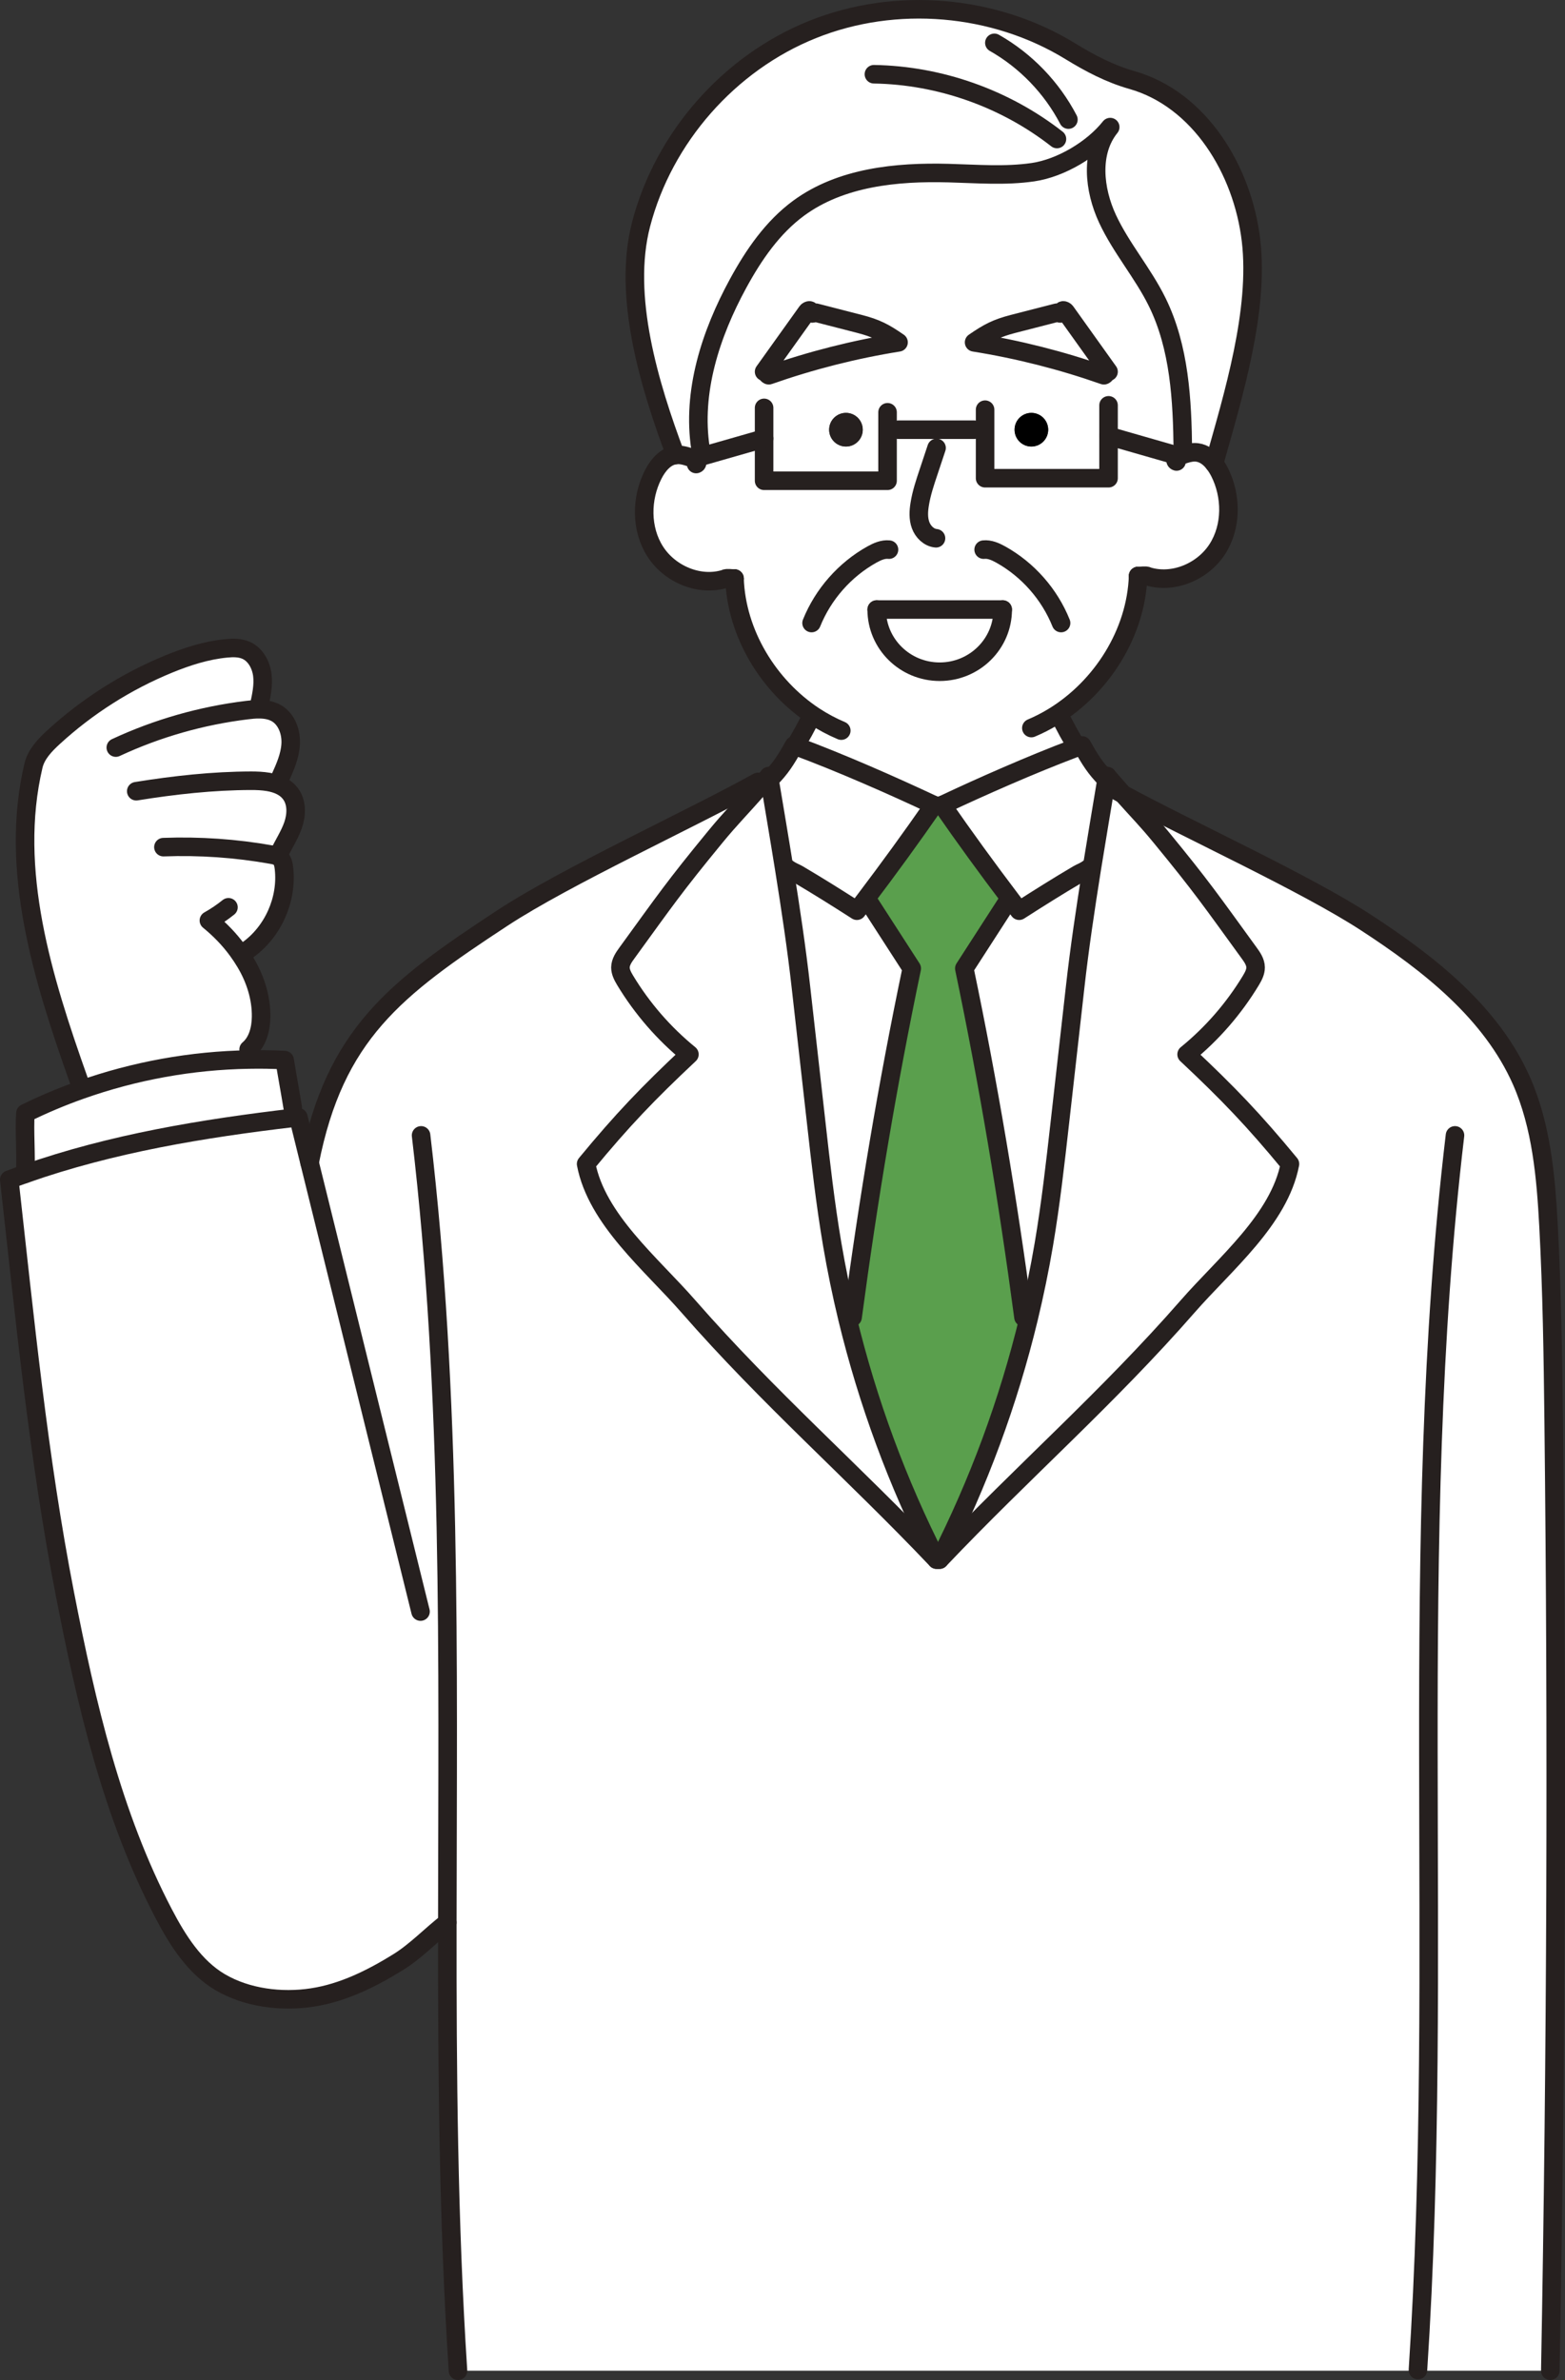
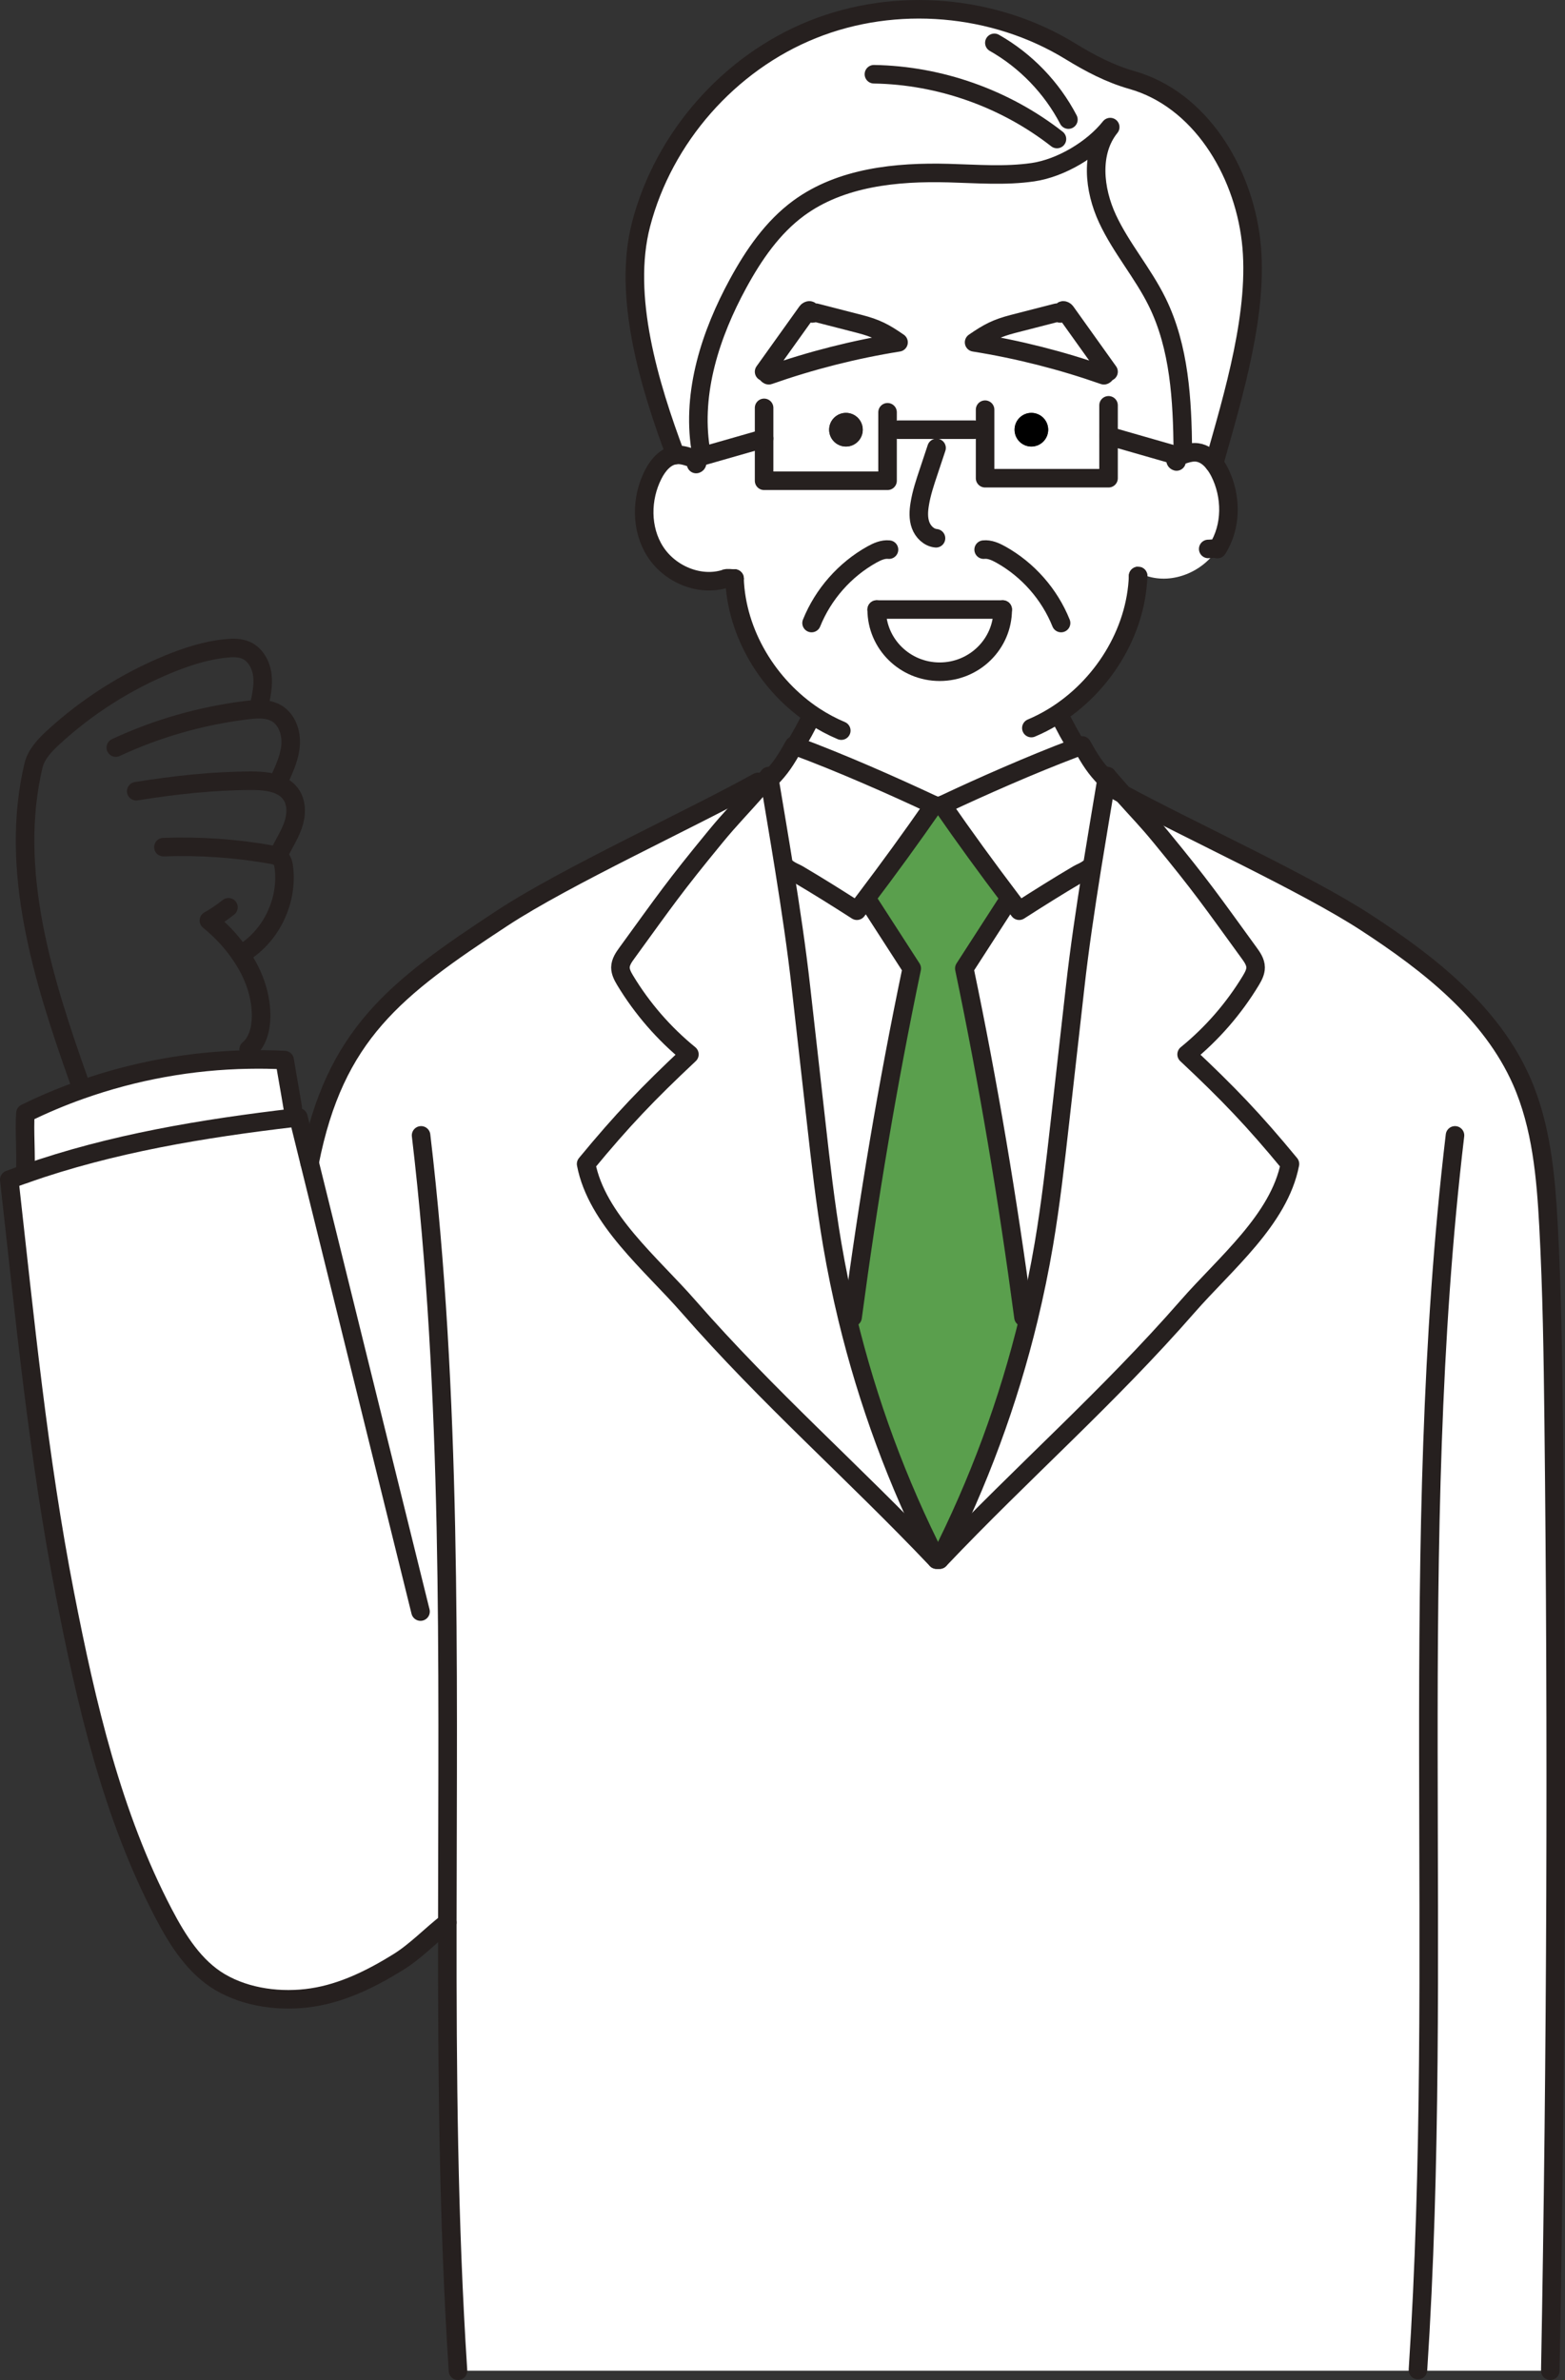
<svg xmlns="http://www.w3.org/2000/svg" id="_レイヤー_2" data-name="レイヤー_2" viewBox="0 0 337.58 513.26">
  <rect x="0" y="0" width="337.58" height="513.26" fill="#333333" stroke="none" />
  <defs>
    <style>
      .cls-1 {
        fill: #5a9f4d;
      }

      .cls-2 {
        fill: none;
        stroke: #26201f;
        stroke-linecap: round;
        stroke-linejoin: round;
        stroke-width: 4px;
      }

      .cls-3 {
        fill: #26201f;
      }

      .cls-4 {
        fill: #fff;
      }
    </style>
  </defs>
  <g id="_レイヤー_1-2" data-name="レイヤー_1">
    <g>
      <g>
        <path class="cls-4" d="M201.44,173.62c-4.79,6.9-9.73,13.7-14.83,20.43-.58.78-1.17,1.57-1.77,2.35-4.32-2.77-8.25-5.24-12.69-7.86-.64-.38-1.37-.58-2.31-1.28l-.67.11c-1.05-6.58-2.17-13.13-3.22-19.45l.28-.05c2.1-2.13,3.3-3.96,5.04-7.11.15.05.3.11.45.17,9.32,3.44,20.81,8.49,29.72,12.69Z" />
        <path class="cls-4" d="M202.7,144.86c7.5,0,13.59-6,13.59-13.41h-27.18c0,7.41,6.09,13.41,13.59,13.41ZM245.5,124.21s-.02.01,0,.01c-.42,12.26-7.83,24.01-18.34,30.39l2.02.93c.75,1.47,1.55,2.93,2.39,4.36l.05,1.53c-9.06,3.42-19.9,8.19-28.38,12.19h-1.8c-8.91-4.2-20.4-9.25-29.72-12.69l.39-1.03c.84-1.43,1.64-2.89,2.39-4.36l1.17-1.07c-9.92-6.52-16.82-17.87-17.23-29.7t0-.01h0c-.2.02-1.89-.17-1.97.04-5.53,1.77-11.98-.95-15.12-5.84-3.14-4.88-3.09-11.46-.45-16.63,1.01-1.98,2.61-3.93,4.81-4.2,1.33-.17,2.65.31,3.91.79l1.95-.56,13.25-3.79v9.11h26.63v-11.01h21.04v10.46h26.63v-9.12l15.2,4.36c.41-.16.82-.31,1.25-.45.87-.27,1.76-.46,2.66-.35,1.5.19,2.72,1.15,3.66,2.37.45.57.83,1.2,1.16,1.83,2.63,5.18,2.68,11.75-.46,16.64s-9.58,7.6-15.12,5.84c-.07-.21-1.77-.02-1.97-.03h0Z" />
        <path class="cls-1" d="M208.01,208.85c5.23,25.02,9.38,49.84,12.76,75.21l1.11.27c-4.36,18.01-10.81,35.5-19.22,52.01h-.64c-8.41-16.51-14.86-34-19.22-52.01l1.11-.27c3.38-25.37,7.53-50.19,12.76-75.21-3.02-4.69-6.05-9.37-9.07-14.05l-.99-.75c5.1-6.73,10.04-13.53,14.83-20.43h1.8c4.78,6.9,9.73,13.7,14.83,20.43l-.99.75c-3.03,4.68-6.05,9.36-9.07,14.05Z" />
        <path class="cls-4" d="M189.11,131.45h27.18c0,7.41-6.09,13.41-13.59,13.41s-13.59-6-13.59-13.41Z" />
        <path class="cls-4" d="M231.92,212.83c-1.09,9.69-2.19,19.39-3.28,29.09-1,8.84-1.99,17.69-3.48,26.46-.91,5.35-2.01,10.67-3.28,15.95l-1.11-.27c-3.38-25.37-7.53-50.19-12.76-75.21,3.02-4.69,6.04-9.37,9.07-14.05l.99-.75c.58.78,1.17,1.57,1.77,2.35,4.32-2.77,8.25-5.24,12.69-7.86.64-.38,1.37-.58,2.3-1.28l.67.11c-1.37,8.6-2.66,17.24-3.58,25.46Z" />
        <path class="cls-4" d="M238.09,80.92c-9.09-3.19-18.46-5.57-27.97-7.09,3.07-2.12,4.83-3.05,8.43-3.98,3.09-.8,6.18-1.59,9.26-2.38.26-.07.58-.12.75.08.18.2.76-.23.61-.45.03-.32.53-.12.72.14,3.08,4.31,6.16,8.62,9.23,12.92-.21-.16-.78.85-1.03.76Z" />
        <path class="cls-4" d="M175.38,67.55c-.18.2-.75-.23-.6-.45-.03-.32-.54-.12-.72.14-3.08,4.31-6.16,8.62-9.24,12.92.21-.16.78.85,1.04.76,9.08-3.19,18.45-5.57,27.96-7.09-3.06-2.12-4.82-3.05-8.43-3.98-3.08-.8-6.17-1.59-9.26-2.38-.25-.07-.57-.12-.75.08ZM239.12,94.01v9.12h-26.63v-10.46h-21.04v11.01h-26.63v-9.11l-13.25,3.79-.46-1.6c-1.89-12.26,2.17-24.73,8.1-35.62,3.36-6.17,7.44-12.12,13.1-16.27,9.09-6.65,21.03-7.84,32.29-7.54,6.09.16,12.21.68,18.24-.2,6.02-.89,12.86-4.95,16.64-9.72-4.38,5.41-3.51,13.48-.58,19.78,2.94,6.31,7.62,11.67,10.7,17.92,4.84,9.82,5.43,21.15,5.55,32.1l.42.71c-.43.14-.84.29-1.25.45l-15.2-4.36ZM210.12,73.83c9.51,1.52,18.88,3.9,27.97,7.09.25.09.82-.92,1.03-.76-3.07-4.3-6.15-8.61-9.23-12.92-.19-.26-.69-.46-.72-.14.15.22-.43.65-.61.45-.17-.2-.49-.15-.75-.08-3.08.79-6.17,1.58-9.26,2.38-3.6.93-5.36,1.86-8.43,3.98ZM226.1,92.67c0-2-1.62-3.63-3.63-3.63s-3.62,1.63-3.62,3.63,1.62,3.63,3.62,3.63,3.63-1.63,3.63-3.63ZM186.1,92.67c0-2-1.62-3.63-3.62-3.63s-3.63,1.63-3.63,3.63,1.62,3.63,3.63,3.63,3.62-1.63,3.62-3.63Z" />
        <path class="cls-3" d="M182.48,89.04c2,0,3.62,1.63,3.62,3.63s-1.62,3.63-3.62,3.63-3.63-1.63-3.63-3.63,1.62-3.63,3.63-3.63Z" />
        <path d="M222.47,89.04c2.01,0,3.63,1.63,3.63,3.63s-1.62,3.63-3.63,3.63-3.62-1.63-3.62-3.63,1.62-3.63,3.62-3.63Z" />
        <path class="cls-4" d="M228.64,241.92c1.09-9.7,2.19-19.4,3.28-29.09.92-8.22,2.21-16.86,3.58-25.46,1.06-6.58,2.17-13.13,3.22-19.45.03-.18.06-.37.09-.55,1.35,1.56,2.47,2.83,3.42,3.91,3.63,4.06,5.07,5.44,8.16,9.2,8.87,10.79,10.83,13.71,19.04,25.01.69.94,1.4,1.97,1.41,3.14.01,1-.5,1.93-1.01,2.79-3.66,6.06-8.37,11.49-13.87,15.96,8.98,8.42,14.46,14.14,22.29,23.63-2.3,11.98-14.02,21.52-22.05,30.71-17.28,19.77-35.43,35.55-53.54,54.62,8.41-16.51,14.86-34,19.22-52.01,1.27-5.28,2.37-10.6,3.28-15.95,1.49-8.77,2.48-17.62,3.48-26.46Z" />
        <path class="cls-4" d="M174.78,67.1c-.15.22.42.65.6.45s.5-.15.75-.08c3.09.79,6.18,1.58,9.26,2.38,3.61.93,5.37,1.86,8.43,3.98-9.51,1.52-18.88,3.9-27.96,7.09-.26.09-.83-.92-1.04-.76,3.08-4.3,6.16-8.61,9.24-12.92.18-.26.69-.46.72-.14Z" />
-         <path class="cls-4" d="M58.56,184.31c.63.11,1.3.24,1.78.66.63.54.82,1.43.91,2.25.78,6.72-2.35,13.75-7.86,17.67l-2.13.11c.59.81,1.15,1.65,1.68,2.54,2.12,3.54,3.44,7.62,3.38,11.74-.03,2.59-.71,5.36-2.69,7.03l.05,2.18c-12.33.2-24.63,2.43-36.26,6.55l-.45-2.13c-7.74-21.81-15.07-45.28-9.75-67.8.59-2.47,2.46-4.41,4.33-6.13,7.27-6.67,15.72-12.04,24.84-15.78,3.99-1.63,8.15-2.97,12.45-3.38,1.44-.14,2.95-.16,4.28.44,2.01.91,3.19,3.12,3.47,5.32.27,2.2-.21,4.41-.68,6.57l-.02.8c1.34,0,2.65.22,3.79.89,2.2,1.32,3.17,4.11,3.02,6.66-.15,2.56-1.22,4.97-2.28,7.31l-2.53.82c1.97.34,3.78,1.1,4.89,2.71,1.3,1.88,1.18,4.44.44,6.6-.75,2.16-2.04,4.09-3.02,6.16l-1.64.21Z" />
        <path class="cls-4" d="M335.14,306.48c.78,68.26.53,136.53-.73,204.78H98.79c-2.09-32.16-2.34-64.42-2.3-96.68-3.51,2.72-6.81,6.21-10.57,8.54-5.77,3.58-11.97,6.65-18.6,7.65-6.62,1.01-14.03.1-19.82-3.3-5.52-3.24-9.17-9.01-12.2-14.8-11.12-21.22-16.65-45.11-21.28-68.84-5.75-29.44-8.67-59.57-12.02-89.43,1.13-.43,2.27-.84,3.41-1.24,18.73-6.59,38.36-9.8,57.99-12.11.32-.04.64-.07.96-.11.81,3.26,1.61,6.53,2.42,9.79,5.45-27.67,18.42-37.54,41.57-52.74,13.75-9.03,40.76-21.37,55.13-29.36l.71.66c-4.98,5.69-6.35,6.88-9.9,11.19-8.87,10.79-10.83,13.71-19.04,25.01-.69.94-1.4,1.97-1.42,3.14,0,1,.51,1.93,1.02,2.79,3.66,6.06,8.37,11.49,13.86,15.96-8.97,8.42-14.45,14.14-22.28,23.63,2.29,11.98,14.02,21.52,22.05,30.71,17.28,19.77,35.43,35.55,53.54,54.62h.64c18.11-19.07,36.26-34.85,53.54-54.62,8.03-9.19,19.75-18.73,22.05-30.71-7.83-9.49-13.31-15.21-22.29-23.63,5.5-4.47,10.21-9.9,13.87-15.96.51-.86,1.02-1.79,1.01-2.79-.01-1.17-.72-2.2-1.41-3.14-8.21-11.3-10.17-14.22-19.04-25.01-3.09-3.76-4.53-5.14-8.16-9.2,14.2,7.7,39.42,19.2,52.43,27.68,13.56,8.83,27,19.34,33.54,34.14,4.31,9.78,5.26,20.68,5.83,31.35.75,14,.95,28.01,1.11,42.03Z" />
        <path class="cls-4" d="M249.6,65.11c-3.08-6.25-7.76-11.61-10.7-17.92-2.93-6.3-3.8-14.37.58-19.78-3.78,4.77-10.62,8.83-16.64,9.72-6.03.88-12.15.36-18.24.2-11.26-.3-23.2.89-32.29,7.54-5.66,4.15-9.74,10.1-13.1,16.27-5.93,10.89-9.99,23.36-8.1,35.62l.46,1.6-1.95.56c-1.26-.48-2.58-.96-3.91-.79-5.63-15.05-11.47-34.23-7.42-49.77,4.87-18.71,19-34.77,36.94-41.98,17.93-7.22,39.24-5.41,55.71,4.71,4.16,2.55,8.49,4.83,13.19,6.16,14.66,4.15,23.93,19.45,25.72,34.59,1.79,15.13-3.82,33.43-7.96,48.1-.94-1.22-2.16-2.18-3.66-2.37-.9-.11-1.79.08-2.66.35l-.42-.71c-.12-10.95-.71-22.28-5.55-32.1Z" />
        <path class="cls-4" d="M53.68,228.49c2.57-.05,5.15-.01,7.72.13.53,3.28,1.21,6.93,1.74,10.21l.26,2.22c-19.63,2.31-39.26,5.52-57.99,12.11.3-3.62-.22-9.48.08-13.1,3.88-1.9,7.86-3.58,11.93-5.02,11.63-4.12,23.93-6.35,36.26-6.55Z" />
        <path class="cls-4" d="M202.02,336.34c-18.11-19.07-36.26-34.85-53.54-54.62-8.03-9.19-19.76-18.73-22.05-30.71,7.83-9.49,13.31-15.21,22.28-23.63-5.49-4.47-10.2-9.9-13.86-15.96-.51-.86-1.03-1.79-1.02-2.79.02-1.17.73-2.2,1.42-3.14,8.21-11.3,10.17-14.22,19.04-25.01,3.55-4.31,4.92-5.5,9.9-11.19.52-.59,1.07-1.23,1.67-1.92.03.18.06.37.09.55,1.05,6.32,2.17,12.87,3.22,19.45,1.38,8.6,2.67,17.24,3.59,25.46,1.09,9.69,2.18,19.39,3.28,29.09.99,8.84,1.99,17.69,3.48,26.46.91,5.35,2.01,10.67,3.28,15.95,4.36,18.01,10.81,35.5,19.22,52.01Z" />
        <path class="cls-4" d="M196.67,208.85c-5.23,25.02-9.38,49.84-12.76,75.21l-1.11.27c-1.27-5.28-2.37-10.6-3.28-15.95-1.49-8.77-2.49-17.62-3.48-26.46-1.1-9.7-2.19-19.4-3.28-29.09-.92-8.22-2.21-16.86-3.59-25.46l.67-.11c.94.7,1.67.9,2.31,1.28,4.44,2.62,8.37,5.09,12.69,7.86.6-.78,1.19-1.57,1.77-2.35l.99.75c3.02,4.68,6.05,9.36,9.07,14.05Z" />
        <path class="cls-4" d="M203.24,173.62c8.48-4,19.32-8.77,28.38-12.19.61-.23,1.2-.45,1.79-.67,1.74,3.15,2.94,4.98,5.03,7.11l.28.05c-1.05,6.32-2.16,12.87-3.22,19.45l-.67-.11c-.93.7-1.66.9-2.3,1.28-4.44,2.62-8.37,5.09-12.69,7.86-.6-.78-1.19-1.57-1.77-2.35-5.1-6.73-10.05-13.53-14.83-20.43Z" />
      </g>
      <g>
        <path class="cls-2" d="M165.86,167.37c-.6.69-1.15,1.33-1.67,1.92-4.98,5.69-6.35,6.88-9.9,11.19-8.87,10.79-10.83,13.71-19.04,25.01-.69.94-1.4,1.97-1.42,3.14,0,1,.51,1.93,1.02,2.79,3.66,6.06,8.37,11.49,13.86,15.96-8.97,8.42-14.45,14.14-22.28,23.63,2.29,11.98,14.02,21.52,22.05,30.71,17.28,19.77,35.43,35.55,53.54,54.62" />
        <path class="cls-2" d="M163.48,168.63c-14.37,7.99-41.38,20.33-55.13,29.36-23.15,15.2-36.12,25.07-41.57,52.74" />
        <path class="cls-2" d="M90.83,244.85c6.66,56.27,5.72,113.01,5.66,169.73-.04,32.26.21,64.52,2.3,96.68" />
        <path class="cls-2" d="M201.44,173.62c-4.79,6.9-9.73,13.7-14.83,20.43-.58.78-1.17,1.57-1.77,2.35-4.32-2.77-8.25-5.24-12.69-7.86-.64-.38-1.37-.58-2.31-1.28" />
        <path class="cls-2" d="M166.23,167.87c2.1-2.13,3.3-3.96,5.04-7.11.15.05.3.11.45.17,9.32,3.44,20.81,8.49,29.72,12.69" />
        <path class="cls-2" d="M165.86,167.37c.03.18.06.37.09.55,1.05,6.32,2.17,12.87,3.22,19.45,1.38,8.6,2.67,17.24,3.59,25.46,1.09,9.69,2.18,19.39,3.28,29.09.99,8.84,1.99,17.69,3.48,26.46.91,5.35,2.01,10.67,3.28,15.95,4.36,18.01,10.81,35.5,19.22,52.01" />
        <path class="cls-2" d="M187.6,194.8c3.02,4.68,6.05,9.36,9.07,14.05-5.23,25.02-9.38,49.84-12.76,75.21" />
        <path class="cls-2" d="M172.11,159.9c.84-1.43,1.64-2.89,2.39-4.36" />
        <path class="cls-2" d="M238.81,167.37c1.35,1.56,2.47,2.83,3.42,3.91,3.63,4.06,5.07,5.44,8.16,9.2,8.87,10.79,10.83,13.71,19.04,25.01.69.94,1.4,1.97,1.41,3.14.01,1-.5,1.93-1.01,2.79-3.66,6.06-8.37,11.49-13.87,15.96,8.98,8.42,14.46,14.14,22.29,23.63-2.3,11.98-14.02,21.52-22.05,30.71-17.28,19.77-35.43,35.55-53.54,54.62" />
        <path class="cls-2" d="M241.1,170.66c.37.2.74.41,1.13.62,14.2,7.7,39.42,19.2,52.43,27.68,13.56,8.83,27,19.34,33.54,34.14,4.31,9.78,5.26,20.68,5.83,31.35.75,14,.95,28.01,1.11,42.03.78,68.26.53,136.53-.73,204.78" />
        <path class="cls-2" d="M313.85,244.85c-10.47,88.22-2.17,177.62-7.99,266.26" />
        <path class="cls-2" d="M203.24,173.62c4.78,6.9,9.73,13.7,14.83,20.43.58.78,1.17,1.57,1.77,2.35,4.32-2.77,8.25-5.24,12.69-7.86.64-.38,1.37-.58,2.3-1.28" />
        <path class="cls-2" d="M238.44,167.87c-2.09-2.13-3.29-3.96-5.03-7.11-.59.22-1.18.44-1.79.67-9.06,3.42-19.9,8.19-28.38,12.19" />
        <path class="cls-2" d="M238.81,167.37c-.03.18-.06.37-.09.55-1.05,6.32-2.16,12.87-3.22,19.45-1.37,8.6-2.66,17.24-3.58,25.46-1.09,9.69-2.19,19.39-3.28,29.09-1,8.84-1.99,17.69-3.48,26.46-.91,5.35-2.01,10.67-3.28,15.95-4.36,18.01-10.81,35.5-19.22,52.01" />
        <path class="cls-2" d="M217.08,194.8c-3.03,4.68-6.05,9.36-9.07,14.05,5.23,25.02,9.38,49.84,12.76,75.21" />
        <path class="cls-2" d="M231.57,159.9c-.84-1.43-1.64-2.89-2.39-4.36" />
        <path class="cls-2" d="M90.71,347.54c-7.97-32.26-15.95-64.53-23.93-96.8h0c-.81-3.27-1.61-6.54-2.42-9.8-.32.04-.64.07-.96.11-19.63,2.31-39.26,5.52-57.99,12.11-1.14.4-2.28.81-3.41,1.24,3.35,29.86,6.27,59.99,12.02,89.43,4.63,23.73,10.16,47.62,21.28,68.84,3.03,5.79,6.68,11.56,12.2,14.8,5.79,3.4,13.2,4.31,19.82,3.3,6.63-1,12.83-4.07,18.6-7.65,3.76-2.33,7.06-5.82,10.57-8.54" />
        <path class="cls-2" d="M63.14,238.83c-.53-3.28-1.21-6.93-1.74-10.21-2.57-.14-5.15-.18-7.72-.13-12.33.2-24.63,2.43-36.26,6.55-4.07,1.44-8.05,3.12-11.93,5.02-.3,3.62.22,9.48-.08,13.1" />
        <path class="cls-2" d="M55.91,152.15c.47-2.16.95-4.37.68-6.57-.28-2.2-1.46-4.41-3.47-5.32-1.33-.6-2.84-.58-4.28-.44-4.3.41-8.46,1.75-12.45,3.38-9.12,3.74-17.57,9.11-24.84,15.78-1.87,1.72-3.74,3.66-4.33,6.13-5.32,22.52,2.01,45.99,9.75,67.8" />
        <path class="cls-2" d="M24.98,161.22c8.92-4.16,18.5-6.89,28.27-8.08.87-.11,1.76-.2,2.64-.19,1.34,0,2.65.22,3.79.89,2.2,1.32,3.17,4.11,3.02,6.66-.15,2.56-1.22,4.97-2.28,7.31" />
        <path class="cls-2" d="M29.39,170.63c8.2-1.32,16.48-2.24,24.79-2.26,1.21,0,2.49.05,3.71.26,1.97.34,3.78,1.1,4.89,2.71,1.3,1.88,1.18,4.44.44,6.6-.75,2.16-2.04,4.09-3.02,6.16" />
        <path class="cls-2" d="M35.25,182.69c7.8-.29,15.63.25,23.31,1.62.63.11,1.3.24,1.78.66.63.54.82,1.43.91,2.25.78,6.72-2.35,13.75-7.86,17.67" />
        <path class="cls-2" d="M49.28,195.66c-1.33,1.07-2.74,2.02-4.22,2.85,2.39,1.96,4.44,4.07,6.2,6.49.59.81,1.15,1.65,1.68,2.54,2.12,3.54,3.44,7.62,3.38,11.74-.03,2.59-.71,5.36-2.69,7.03" />
        <path class="cls-2" d="M158.44,124.77c.41,11.83,7.31,23.18,17.23,29.7,1.84,1.2,3.78,2.24,5.8,3.09" />
        <path class="cls-2" d="M158.44,124.77s.03,0,0-.01h0Z" />
        <path class="cls-2" d="M150.16,100.07c.53-.17-.01-.95-.54-1.15-1.26-.48-2.58-.96-3.91-.79-2.2.27-3.8,2.22-4.81,4.2-2.64,5.17-2.69,11.75.45,16.63,3.14,4.89,9.59,7.61,15.12,5.84.08-.21,1.77-.02,1.97-.03" />
        <path class="cls-2" d="M193.82,73.83c-9.51,1.52-18.88,3.9-27.96,7.09-.26.09-.83-.92-1.04-.76,3.08-4.3,6.16-8.61,9.24-12.92.18-.26.69-.46.72-.14-.15.22.42.65.6.45s.5-.15.75-.08c3.09.79,6.18,1.58,9.26,2.38,3.61.93,5.37,1.86,8.43,3.98Z" />
        <polyline class="cls-2" points="191.45 88.91 191.45 92.67 191.45 103.68 164.82 103.68 164.82 94.57 164.82 87.96" />
        <polyline class="cls-2" points="149.62 98.92 151.57 98.36 164.82 94.57" />
        <path class="cls-2" d="M191.76,118.53c-1.29-.14-2.55.43-3.69,1.06-5.84,3.26-10.51,8.56-13.01,14.77" />
        <path class="cls-2" d="M245.5,124.22c-.42,12.26-7.83,24.01-18.34,30.39-1.51.92-3.07,1.72-4.69,2.4" />
        <path class="cls-2" d="M245.5,124.22s-.03,0,0-.01h0Z" />
-         <path class="cls-2" d="M253.79,99.52c-.54-.17.01-.96.53-1.15.41-.16.82-.31,1.25-.45.87-.27,1.76-.46,2.66-.35,1.5.19,2.72,1.15,3.66,2.37.45.57.83,1.2,1.16,1.83,2.63,5.18,2.68,11.75-.46,16.64s-9.58,7.6-15.12,5.84c-.07-.21-1.77-.02-1.97-.03" />
+         <path class="cls-2" d="M253.79,99.52c-.54-.17.01-.96.53-1.15.41-.16.82-.31,1.25-.45.87-.27,1.76-.46,2.66-.35,1.5.19,2.72,1.15,3.66,2.37.45.57.83,1.2,1.16,1.83,2.63,5.18,2.68,11.75-.46,16.64c-.07-.21-1.77-.02-1.97-.03" />
        <path class="cls-2" d="M210.12,73.83c9.51,1.52,18.88,3.9,27.97,7.09.25.09.82-.92,1.03-.76-3.07-4.3-6.15-8.61-9.23-12.92-.19-.26-.69-.46-.72-.14.15.22-.43.65-.61.45-.17-.2-.49-.15-.75-.08-3.08.79-6.17,1.58-9.26,2.38-3.6.93-5.36,1.86-8.43,3.98Z" />
        <polyline class="cls-2" points="212.49 88.35 212.49 92.67 212.49 103.13 239.12 103.13 239.12 94.01 239.12 87.41" />
        <line class="cls-2" x1="254.32" y1="98.37" x2="239.12" y2="94.01" />
        <path class="cls-2" d="M212.18,118.53c1.29-.14,2.55.43,3.69,1.06,5.85,3.26,10.52,8.56,13.01,14.77" />
        <path class="cls-2" d="M255.15,97.21c-.12-10.95-.71-22.28-5.55-32.1-3.08-6.25-7.76-11.61-10.7-17.92-2.93-6.3-3.8-14.37.58-19.78-3.78,4.77-10.62,8.83-16.64,9.72-6.03.88-12.15.36-18.24.2-11.26-.3-23.2.89-32.29,7.54-5.66,4.15-9.74,10.1-13.1,16.27-5.93,10.89-9.99,23.36-8.1,35.62" />
        <path class="cls-2" d="M261.89,99.94c4.14-14.67,9.75-32.97,7.96-48.1-1.79-15.14-11.06-30.44-25.72-34.59-4.7-1.33-9.03-3.61-13.19-6.16C214.47.97,193.16-.84,175.23,6.38c-17.94,7.21-32.07,23.27-36.94,41.98-4.05,15.54,1.79,34.72,7.42,49.77" />
        <line class="cls-2" x1="193.82" y1="92.67" x2="210.12" y2="92.67" />
        <path class="cls-2" d="M216.29,131.45c0,7.41-6.09,13.41-13.59,13.41s-13.59-6-13.59-13.41" />
        <path class="cls-2" d="M202.02,96.6c-.57,1.73-1.15,3.45-1.72,5.17-.76,2.27-1.53,4.56-1.91,6.93-.25,1.51-.34,3.11.19,4.55s1.79,2.69,3.32,2.83" />
        <path class="cls-2" d="M188.51,16.01c14.21.23,28.29,5.22,39.48,13.97" />
        <path class="cls-2" d="M214.49,9.24c6.76,3.83,12.38,9.66,15.97,16.55" />
        <line class="cls-2" x1="189.11" y1="131.45" x2="216.29" y2="131.45" />
      </g>
    </g>
  </g>
</svg>